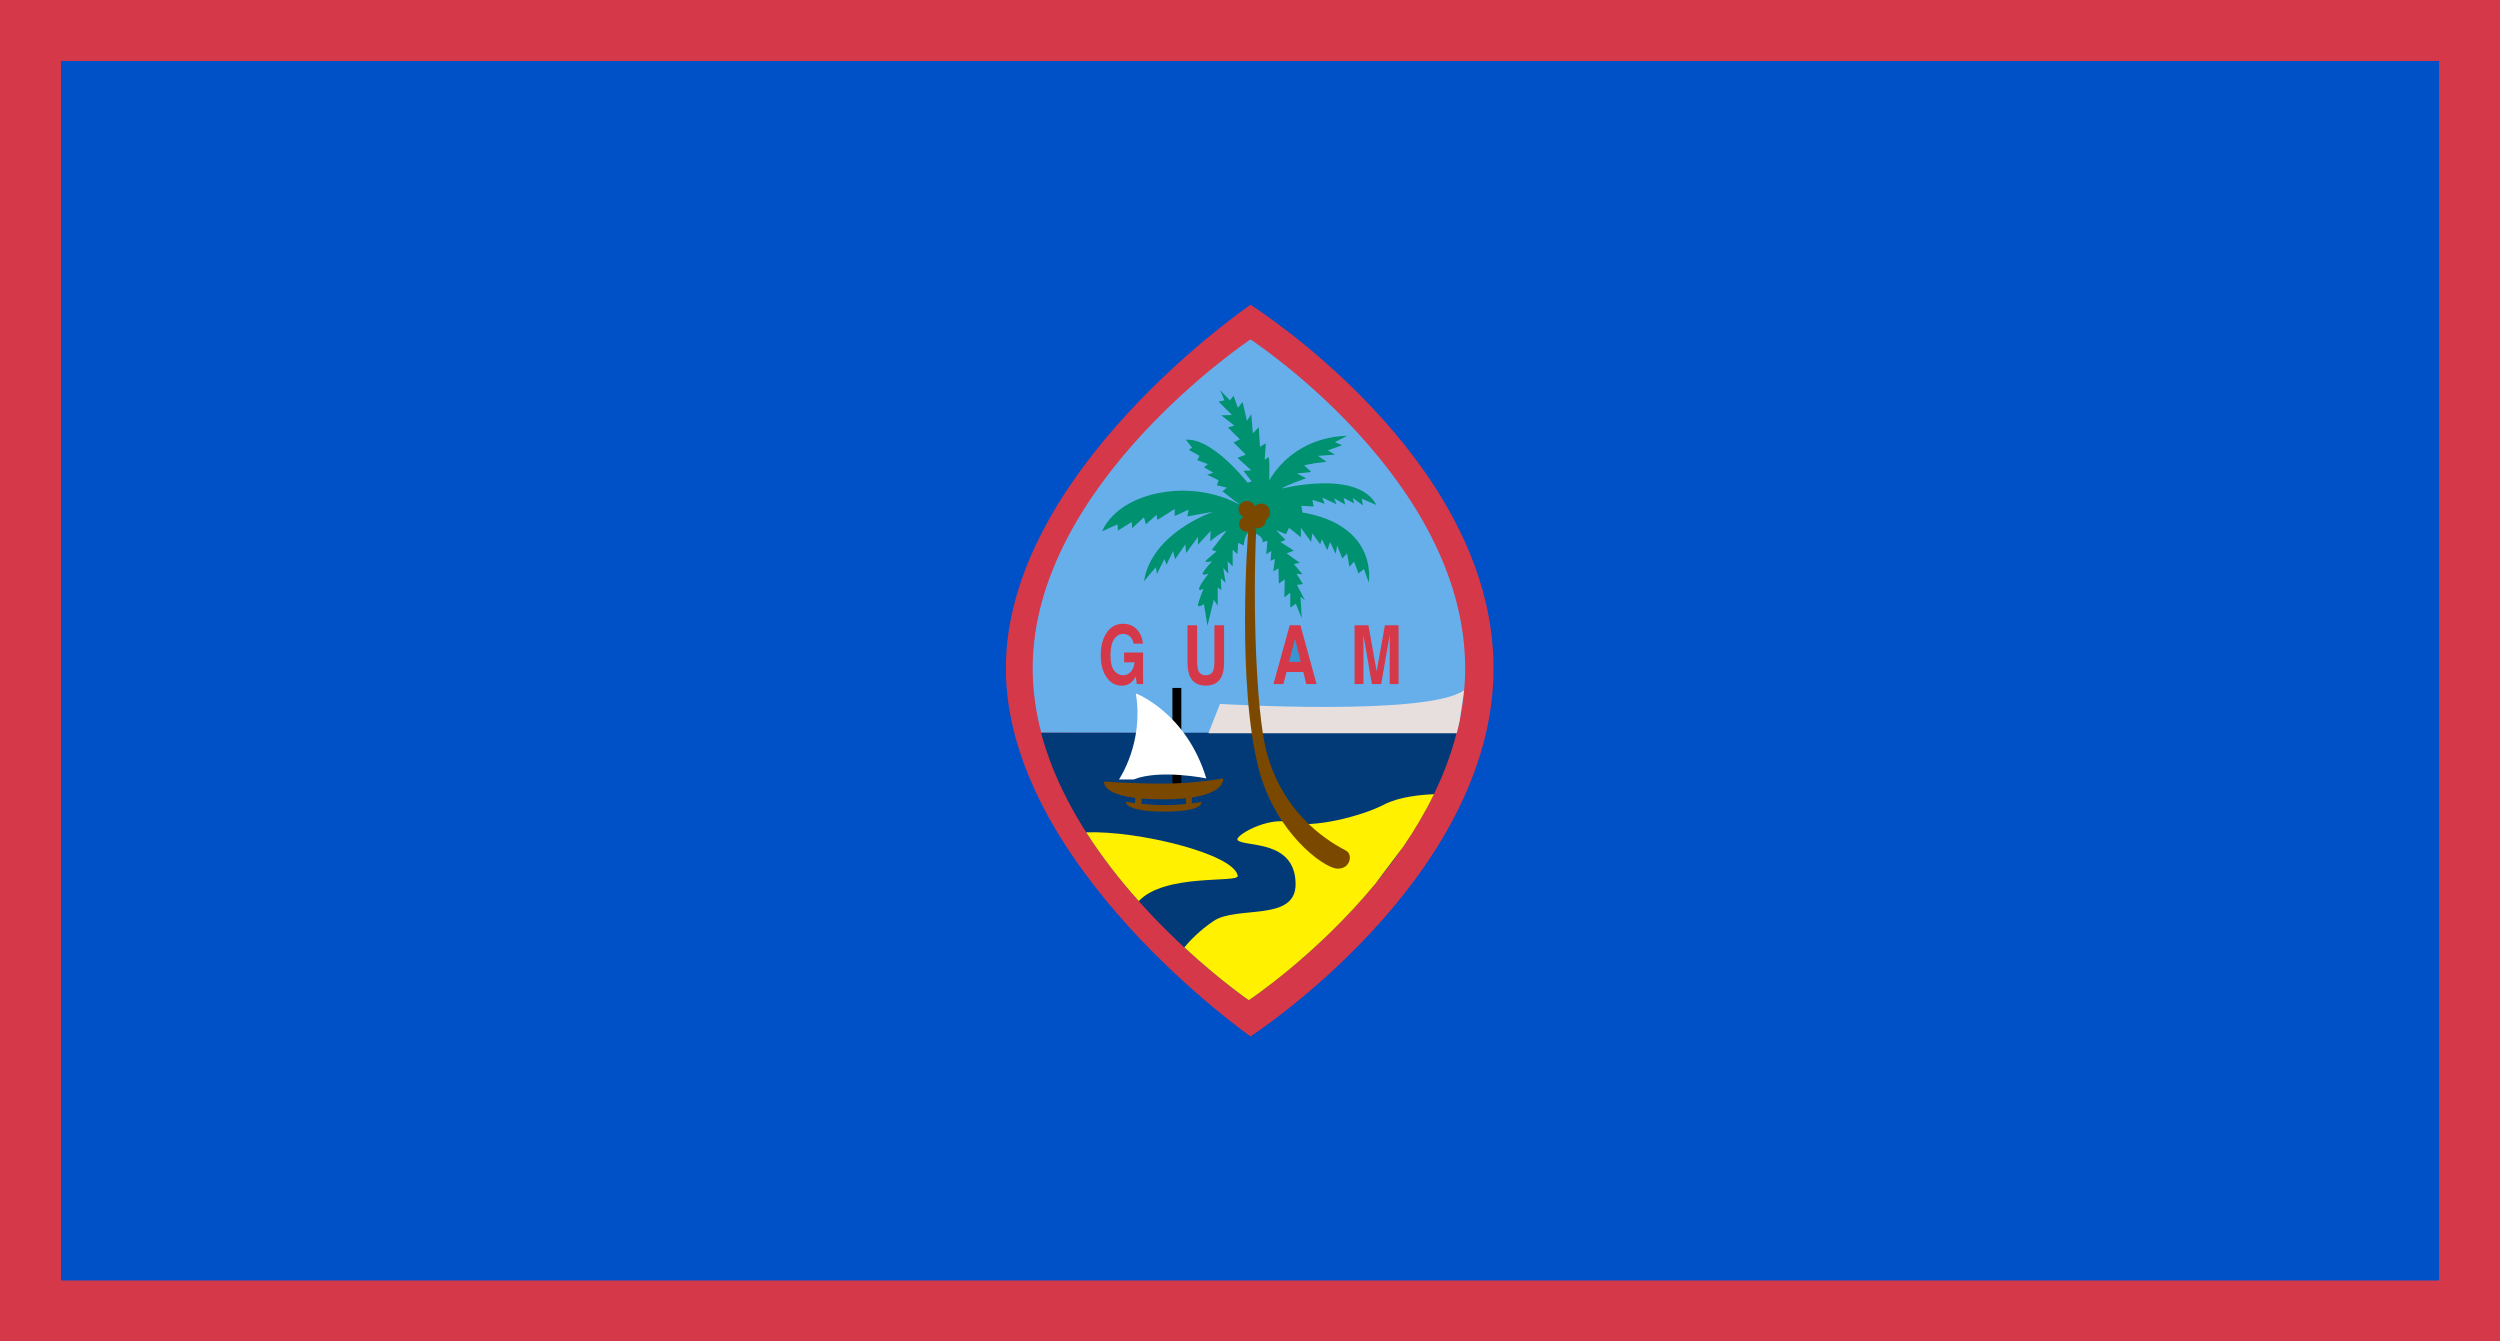
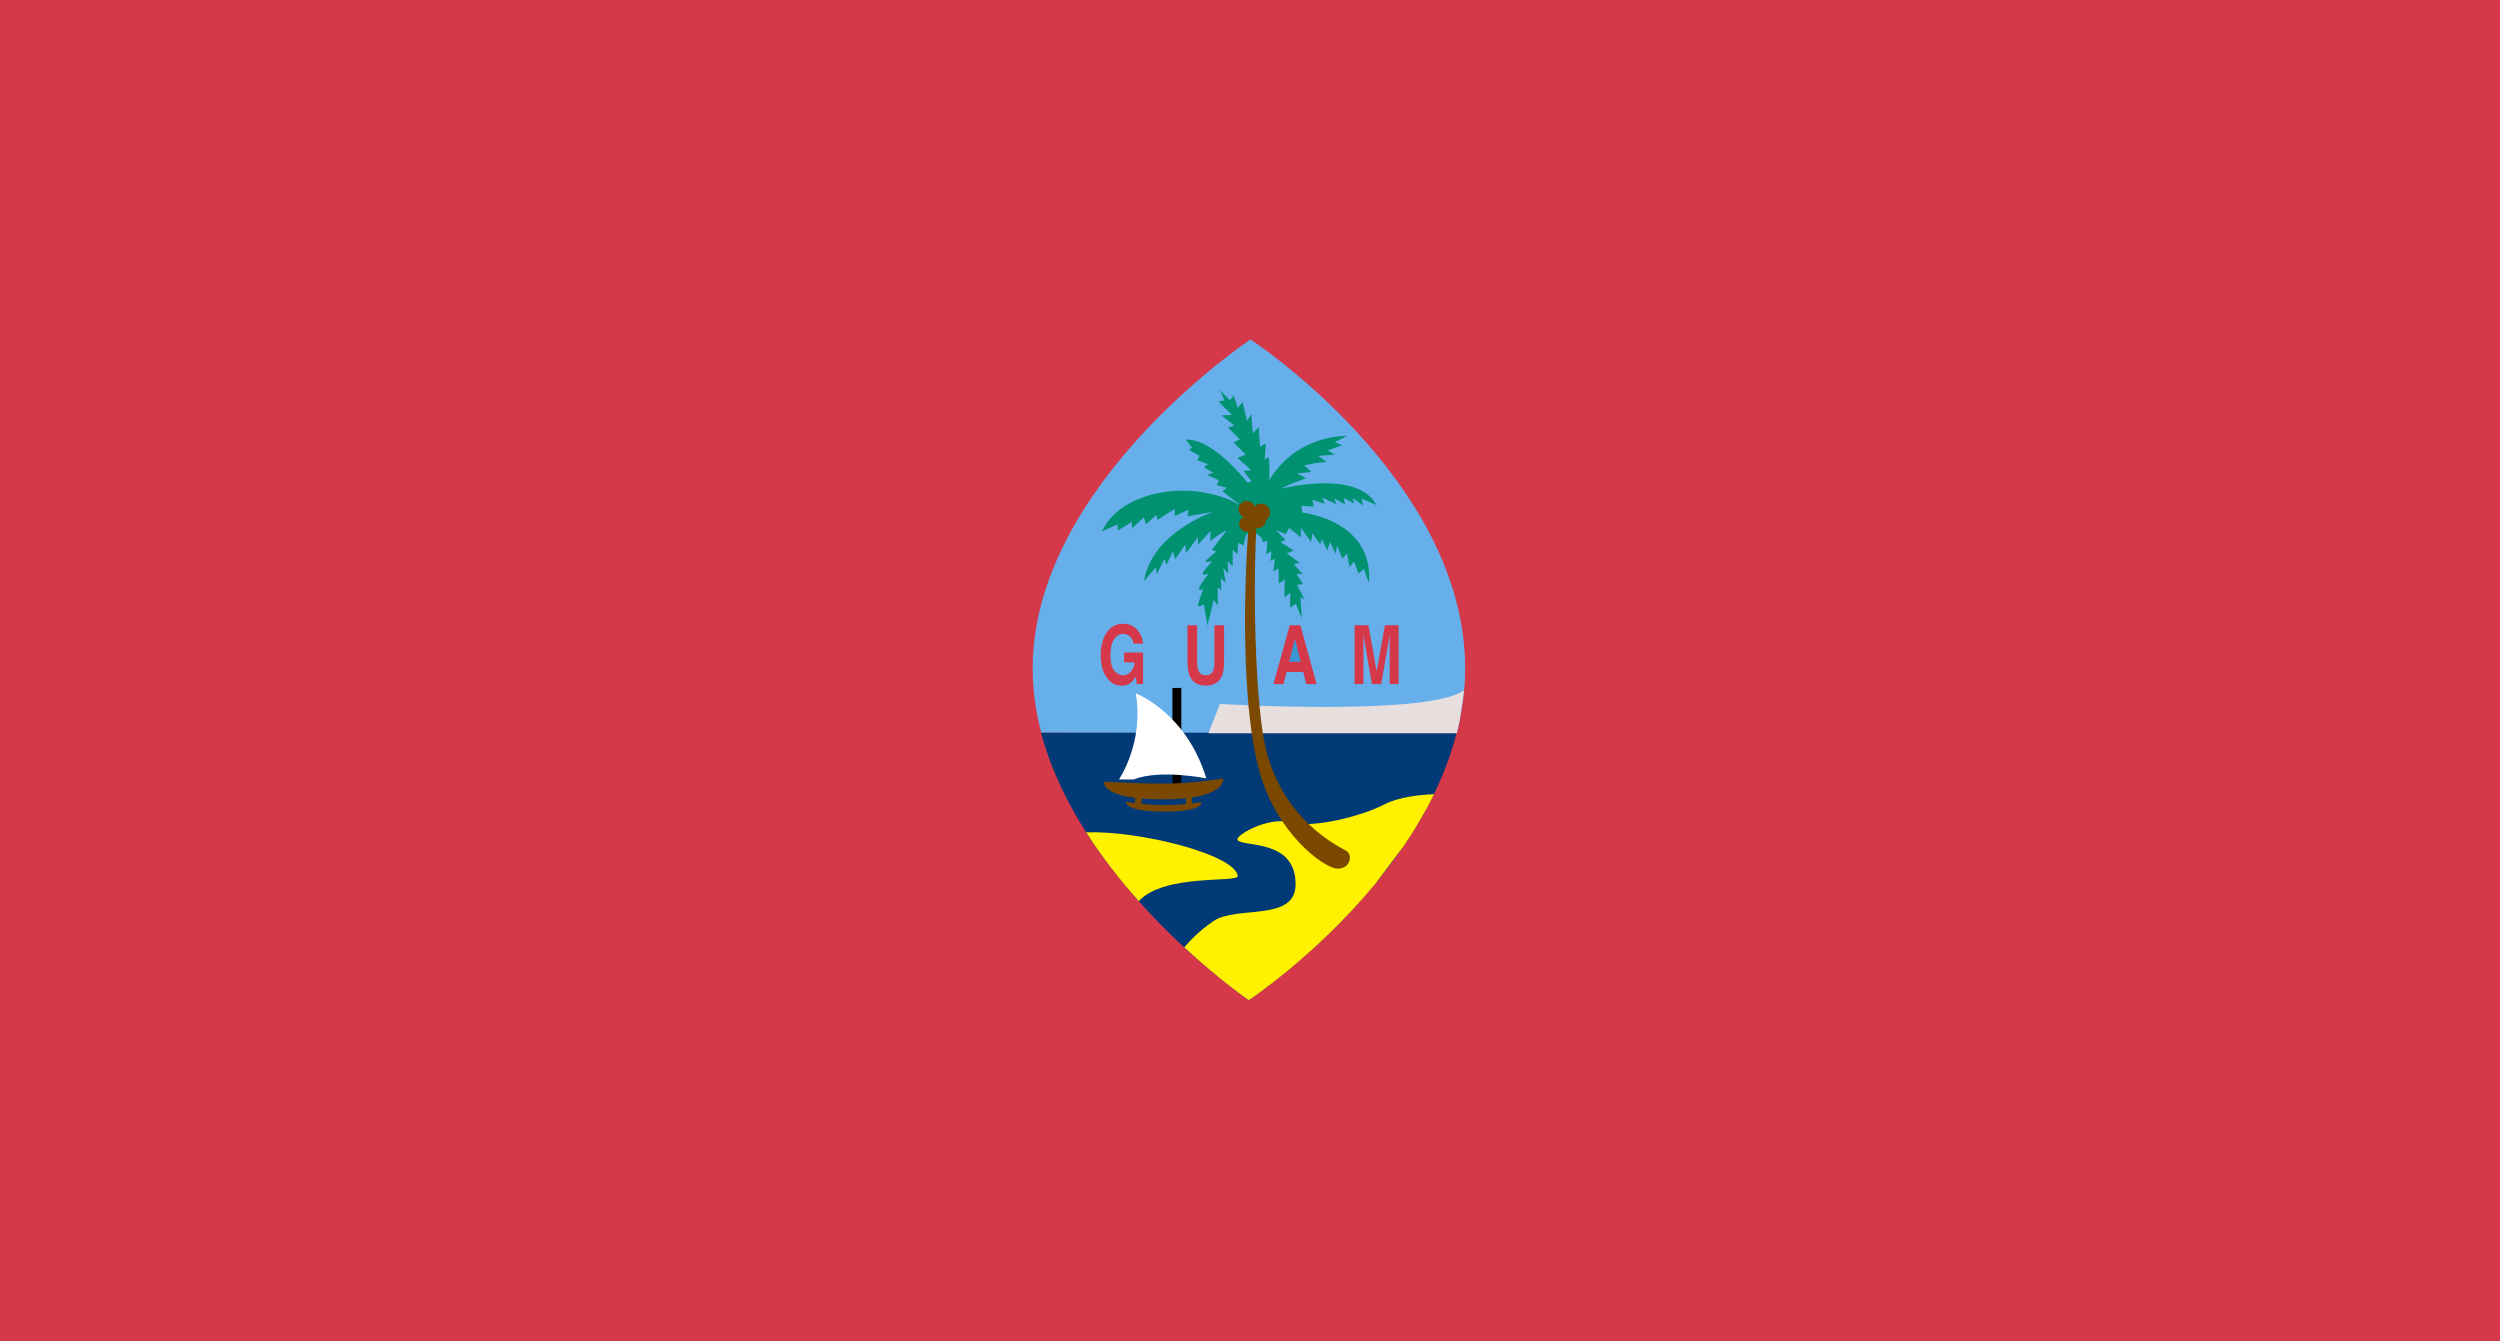
<svg xmlns="http://www.w3.org/2000/svg" version="1.0" width="820" height="440" id="svg2">
  <rect width="100%" height="100%" fill="#333333" stroke="none" />
  <defs id="defs4">
    <marker markerUnits="strokeWidth" refX="0" refY="5" markerWidth="4" markerHeight="3" orient="auto" viewBox="0 0 10 10" id="ArrowEnd">
      <path d="M 0,0 10,5 0,10 0,0 z" id="path7" />
    </marker>
    <marker markerUnits="strokeWidth" refX="10" refY="5" markerWidth="4" markerHeight="3" orient="auto" viewBox="0 0 10 10" id="ArrowStart">
      <path d="M 10,0 0,5 10,10 10,0 z" id="path10" />
    </marker>
  </defs>
  <path d="m -749.111,2820.113 0,0 0,0 0,0" id="path14" style="fill:#000000;stroke:none" />
  <path d="m 19.781,420.219 709.462,0 0,-410.438 -709.462,0 0,410.438 z" id="path18" style="fill:#d53848;stroke:none" />
  <path d="M 0,0 0,440 820,440 820,0 0,0 z" id="path20" style="fill:#d53848;fill-opacity:1;stroke:none" />
-   <path d="m 20,420 780,0 0,-400 -780,0 0,400 z" id="path22" style="fill:#0050c8;fill-opacity:1;stroke:none" />
  <g transform="matrix(1.163,0,0,1.075,-24.869,-20.679)" id="g1654">
    <path d="m 374.058,112.241 c 0,0 -68.994,50.885 -68.994,110.885 0,60.01 68.994,112.334 68.994,112.334 0,0 68.551,-48.01 68.551,-112.334 0,-64.32 -68.551,-110.885 -68.551,-110.885" id="path24" style="fill:#d53848;stroke:none" />
    <path d="m 432.226,242.974 c 1.513,-6.384 2.373,-13.013 2.373,-19.848 0,-57.6 -60.542,-100.32 -60.542,-100.32 0,0 -61.426,44.165 -61.426,100.32 0,6.744 0.875,13.315 2.418,19.68 l 117.176,0.168" id="path26" style="fill:#66afeb;fill-opacity:1;stroke:none" />
    <path d="m 373.555,324.416 c 0,0 47.484,-34.022 58.651,-81.61 l -117.202,0 c 11.338,46.67 58.55,81.61 58.55,81.61" id="path28" style="fill:#013a76;stroke:none" />
    <path d="m 434.303,229.851 c -10.388,8.006 -68.848,4.162 -68.848,4.162 l -3.268,8.962 70.034,0 c 0.292,-1.229 0.558,-2.458 0.799,-3.701 l 1.282,-9.422" id="path30" style="fill:#e7dede;fill-opacity:1;stroke:none" />
    <path d="m 370.463,286.496 c -0.89,-6.706 -28.232,-13.886 -42.743,-13.296 4.53,7.69 9.664,14.726 14.827,20.981 7.371,-8.558 28.207,-5.472 27.915,-7.685" id="path32" style="fill:#fff100;stroke:none" />
    <path d="m 425.806,261.564 c -3.474,0.134 -9.779,0.734 -14.098,3.168 -6.23,3.518 -20.177,7.363 -26.412,5.438 -6.23,-1.92 -16.024,4.162 -14.832,5.438 1.976,2.136 16.316,-0.317 16.316,13.445 0,11.52 -16.612,6.403 -23.144,11.203 -3.937,2.885 -6.682,6.019 -8.241,8.035 10.197,10.21 18.181,16.123 18.181,16.123 0,0 18.93,-13.565 35.693,-35.53 l 7.884,-11.318 c 3.178,-5.035 6.124,-10.378 8.653,-16.003" id="path34" style="fill:#fff100;stroke:none" />
    <path d="m 352.036,258.416 2.514,0 0,-29.28 -2.514,0 0,29.28 z" id="path36" style="fill:#000000;stroke:none" />
    <path d="m 360.201,263.936 c 0,0 -1.031,0.197 -2.67,0.422 l 0,-2.285 -1.669,0 0,2.482 c -1.71,0.187 -3.781,0.341 -5.953,0.341 -2.308,0 -4.636,-0.182 -6.556,-0.394 l 0,-2.366 -1.84,0 0,2.141 c -1.589,-0.216 -2.615,-0.403 -2.615,-0.403 0,0 -0.503,3 10.85,3 11.348,0 10.458,-2.938 10.458,-2.938" id="path38" style="fill:#7b4800;stroke:none" />
    <path d="m 370.277,172.851 c 0,0 -9.463,-6 -22.369,-3.125 -12.907,2.88 -15.692,11.635 -15.692,11.635 l 4.339,-2.155 0.111,1.92 3.897,-2.64 0.111,1.92 3.339,-3.355 0.548,2.155 3.007,-2.88 0.226,1.56 4.892,-3.36 0,2.16 3.897,-1.925 -0.332,2.045 7.346,-1.435 c 0,0 -17.362,6.235 -19.584,21.235 l 3.334,-4.31 0.337,2.03 2.112,-4.555 0.558,1.8 1.891,-4.2 0.553,2.515 2.891,-4.56 0.226,2.645 3.334,-4.92 0,2.39 3.565,-4.2 -0.111,3.13 c 0,0 3.449,-3.13 4.555,-3.13 l -4.113,5.765 1.337,0.48 c 0,0 -2.896,2.52 -3.117,3 -0.221,0.475 1.896,0 1.896,0 0,0 -2.564,2.875 -2.675,3.72 -0.111,0.845 1.669,0 1.669,0 0,0 -2.338,3.235 -2.67,4.445 -0.337,1.2 1.222,0.235 1.222,0.235 0,0 -1.443,3.84 -1.559,4.92 -0.111,1.07 1.669,-0.245 1.669,-0.245 l 1.006,6.6 1.78,-7.91 1.111,1.8 0,-5.645 1.001,0.955 -0.111,-3.71 1.332,1.435 -0.664,-4.56 1.443,1.79 -0.221,-3.83 1.443,1.565 0,-5.045 1.337,1.31 0.221,-3.466 1.559,0.835 c 0,0 0.221,-4.2 2.006,-4.08 1.775,0.11 4.002,2.155 3.112,3.11 l 1.559,-0.466 -0.332,4.066 1.443,-0.955 -0.221,3 1.222,-0.6 -0.442,3.835 1.448,-0.946 0.106,4.666 1.664,-1.31 -0.111,5.51 1.669,-1.43 0,4.555 1.559,-1.19 1.674,4.435 -0.337,-6.6 1.227,1.075 -2.232,-4.675 1.674,-0.245 -1.785,-3.125 1.669,0.134 -2.444,-3.125 1.664,-0.355 -3.675,-2.885 2.006,-0.835 -3.786,-2.645 1.448,-0.6 -2.665,-3 2.78,1.2 0.885,-1.92 3.339,2.885 0,-2.885 2.891,4.32 0.337,-2.645 2.227,3.365 0.442,-1.555 1.559,3.355 0.774,-2.51 1.559,3.6 0.442,-2.53 1.448,3.965 1.337,-1.565 0.669,4.085 1.327,-1.565 1.222,3.6 1.559,-1.32 1.337,4.085 c 0,0 3.67,-21.845 -27.82,-22.21 l -9.347,-1.91" id="path40" style="fill:#009270;stroke:none" />
    <path d="m 355.812,153.406 1.775,2.39 -0.89,0.73 3.007,1.8 -0.669,1.315 3.007,1.2 -1.116,0.965 2.675,1.67 -1.78,0.61 3.223,1.675 -0.442,1.555 2.78,0.725 -1.222,1.075 3.223,2.77 3.675,2.755 2.559,-0.955 -1.006,-5.29 c 0,0 -10.569,-15.6 -18.8,-15" id="path42" style="fill:#009270;stroke:none" />
    <path d="m 365.49,138.286 1.227,3.11 -1.674,0.365 3.786,4.08 -3.007,0.12 3.675,3.115 -1.785,0.61 3.344,3.6 -1.785,0.955 3.449,3.72 -2.333,0.955 3.897,3.845 -2.227,0.125 2.333,3.23 -2.112,0.725 c 0,0 2.559,5.155 2.444,7.32 l 4.339,0.235 c 0,0 0.669,-13.92 0.116,-15.72 l -1.116,0.84 0.332,-5.04 -1.669,1.085 -0.327,-6 -1.674,1.915 -0.437,-5.88 -1.227,2.045 -1.227,-5.765 -1.332,1.8 -1.227,-3.715 -1.001,1.435 -2.78,-3.12" id="path44" style="fill:#009270;stroke:none" />
    <path d="m 376.728,173.326 c 1.227,-8.4 9.352,-20.64 24.597,-21.12 l -3.454,1.92 2.006,0.96 -4.007,1.565 2.001,1.31 -4.782,0.365 2.444,1.8 -3.555,0.48 -2.785,0.6 2.001,2.035 -4.007,0.475 2.564,1.445 c 0,0 -6.345,2.4 -6.788,3.125 0,0 21.369,-5.88 26.598,5.03 l -4.123,-1.92 0.337,2.045 -2.891,-2.28 0.442,1.68 -3.002,-1.68 0.442,2.035 -3.117,-1.92 0.669,1.81 -4.007,-2.045 0.669,1.92 -3.449,-1.2 0.337,2.035 -3.454,-0.235 0.337,2.4 -10.684,-0.245 -1.337,-2.4" id="path46" style="fill:#009270;stroke:none" />
    <path d="m 373.465,180.564 2.227,-0.158 c -1.041,22.886 -0.065,55.699 2.816,67.848 4.892,20.635 19.157,28.584 22.55,30.562 1.926,1.114 1.187,5.755 -2.675,5.438 -3.851,-0.322 -17.311,-11.045 -21.957,-30.245 -6.225,-25.762 -3.203,-70.762 -2.961,-73.445" id="path48" style="fill:#7b4800;stroke:none" />
    <path d="m 343.724,215.628 -2.64,0 c -0.206,-1.229 -0.704,-2.093 -1.493,-2.568 -0.442,-0.274 -0.93,-0.403 -1.468,-0.403 -1.041,0 -1.885,0.533 -2.549,1.632 -0.669,1.085 -1.001,2.736 -1.001,4.92 0,2.213 0.362,3.768 1.081,4.699 0.719,0.907 1.539,1.368 2.459,1.368 0.9,0 1.634,-0.36 2.212,-1.09 0.573,-0.72 0.925,-1.675 1.066,-2.861 l -2.977,0 0,-2.99 5.35,0 0,9.629 -1.775,0 -0.272,-2.242 c -0.518,0.854 -0.98,1.454 -1.393,1.81 -0.709,0.61 -1.579,0.912 -2.615,0.912 -1.699,0 -3.097,-0.826 -4.178,-2.477 -1.131,-1.651 -1.699,-3.917 -1.699,-6.787 0,-2.904 0.573,-5.242 1.72,-6.994 1.136,-1.752 2.65,-2.626 4.535,-2.626 1.629,0 2.941,0.581 3.932,1.738 0.985,1.152 1.559,2.597 1.704,4.33" id="path50" style="fill:#d53848;stroke:none" />
    <path d="m 356.289,221.057 0,-11.035 2.725,0 0,11.035 c 0,1.229 0.111,2.126 0.317,2.698 0.327,1.003 1.031,1.512 2.127,1.512 1.081,0 1.79,-0.509 2.117,-1.512 0.211,-0.571 0.307,-1.469 0.307,-2.698 l 0,-11.035 2.73,0 0,11.035 c 0,1.901 -0.211,3.384 -0.634,4.454 -0.794,1.939 -2.298,2.914 -4.525,2.914 -2.222,0 -3.736,-0.965 -4.53,-2.914 -0.422,-1.061 -0.634,-2.554 -0.634,-4.454" id="path52" style="fill:#d53848;stroke:none" />
    <path d="m 383.34,227.964 0.89,-3.682 4.731,0 0.825,3.682 2.906,0 -4.55,-17.942 -3.022,0 -4.585,17.942 2.806,0" id="path54" style="fill:#d53848;stroke:none" />
    <path d="m 409.646,224.129 2.318,-14.107 3.856,0 0,17.942 -2.499,0 0,-12.13 c 0,-0.355 0.005,-0.845 0.01,-1.474 0.005,-0.629 0.01,-1.114 0.01,-1.45 l -2.434,15.053 -2.604,0 -2.413,-15.053 c 0,0.336 0.005,0.821 0.01,1.45 0.005,0.629 0.01,1.118 0.01,1.474 l 0,12.13 -2.499,0 0,-17.942 3.902,0 2.333,14.107" id="path56" style="fill:#d53848;stroke:none" />
    <path d="m 349.426,258.329 c 9.201,0 16.919,-1.594 16.919,-1.594 0,0 1.182,6.394 -16.919,6.394 -18.101,0 -16.617,-5.434 -16.617,-5.434 0,0 7.421,0.634 16.617,0.634" id="path58" style="fill:#7b4800;stroke:none" />
    <path d="m 341.708,230.806 c 0,0 14.244,5.765 19.886,25.93 0,0 -13.058,-2.875 -20.479,0.322 l -4.153,0 c 0,-0.01 7.125,-11.203 4.746,-26.251" id="path60" style="fill:#ffffff;stroke:none" />
    <path d="m 377.065,172.889 c 1.388,0 2.519,1.219 2.519,2.717 0,1.502 -1.131,2.717 -2.519,2.717 -1.393,0 -2.519,-1.214 -2.519,-2.717 0,-1.498 1.126,-2.717 2.519,-2.717" id="path62" style="fill:#7b4800;stroke:none" />
    <path d="m 373.057,172.102 c 1.302,0 2.358,1.133 2.358,2.539 0,1.406 -1.056,2.549 -2.358,2.549 -1.302,0 -2.358,-1.142 -2.358,-2.549 0,-1.406 1.056,-2.539 2.358,-2.539" id="path64" style="fill:#7b4800;stroke:none" />
    <path d="m 373.057,176.715 c 1.217,0 2.202,1.056 2.202,2.371 0,1.31 -0.985,2.381 -2.202,2.381 -1.217,0 -2.202,-1.07 -2.202,-2.381 0,-1.315 0.985,-2.371 2.202,-2.371" id="path66" style="fill:#7b4800;stroke:none" />
    <path d="m 376.059,175.342 c 1.307,0 2.363,1.138 2.363,2.544 0,1.406 -1.056,2.539 -2.363,2.539 -1.302,0 -2.358,-1.133 -2.358,-2.539 0,-1.406 1.056,-2.544 2.358,-2.544" id="path68" style="fill:#7b4800;stroke:none" />
    <path d="m 388.212,221.187 -3.258,0 1.654,-7.061 1.604,7.061" id="path70" style="fill:#3796d2;stroke:none" />
  </g>
</svg>